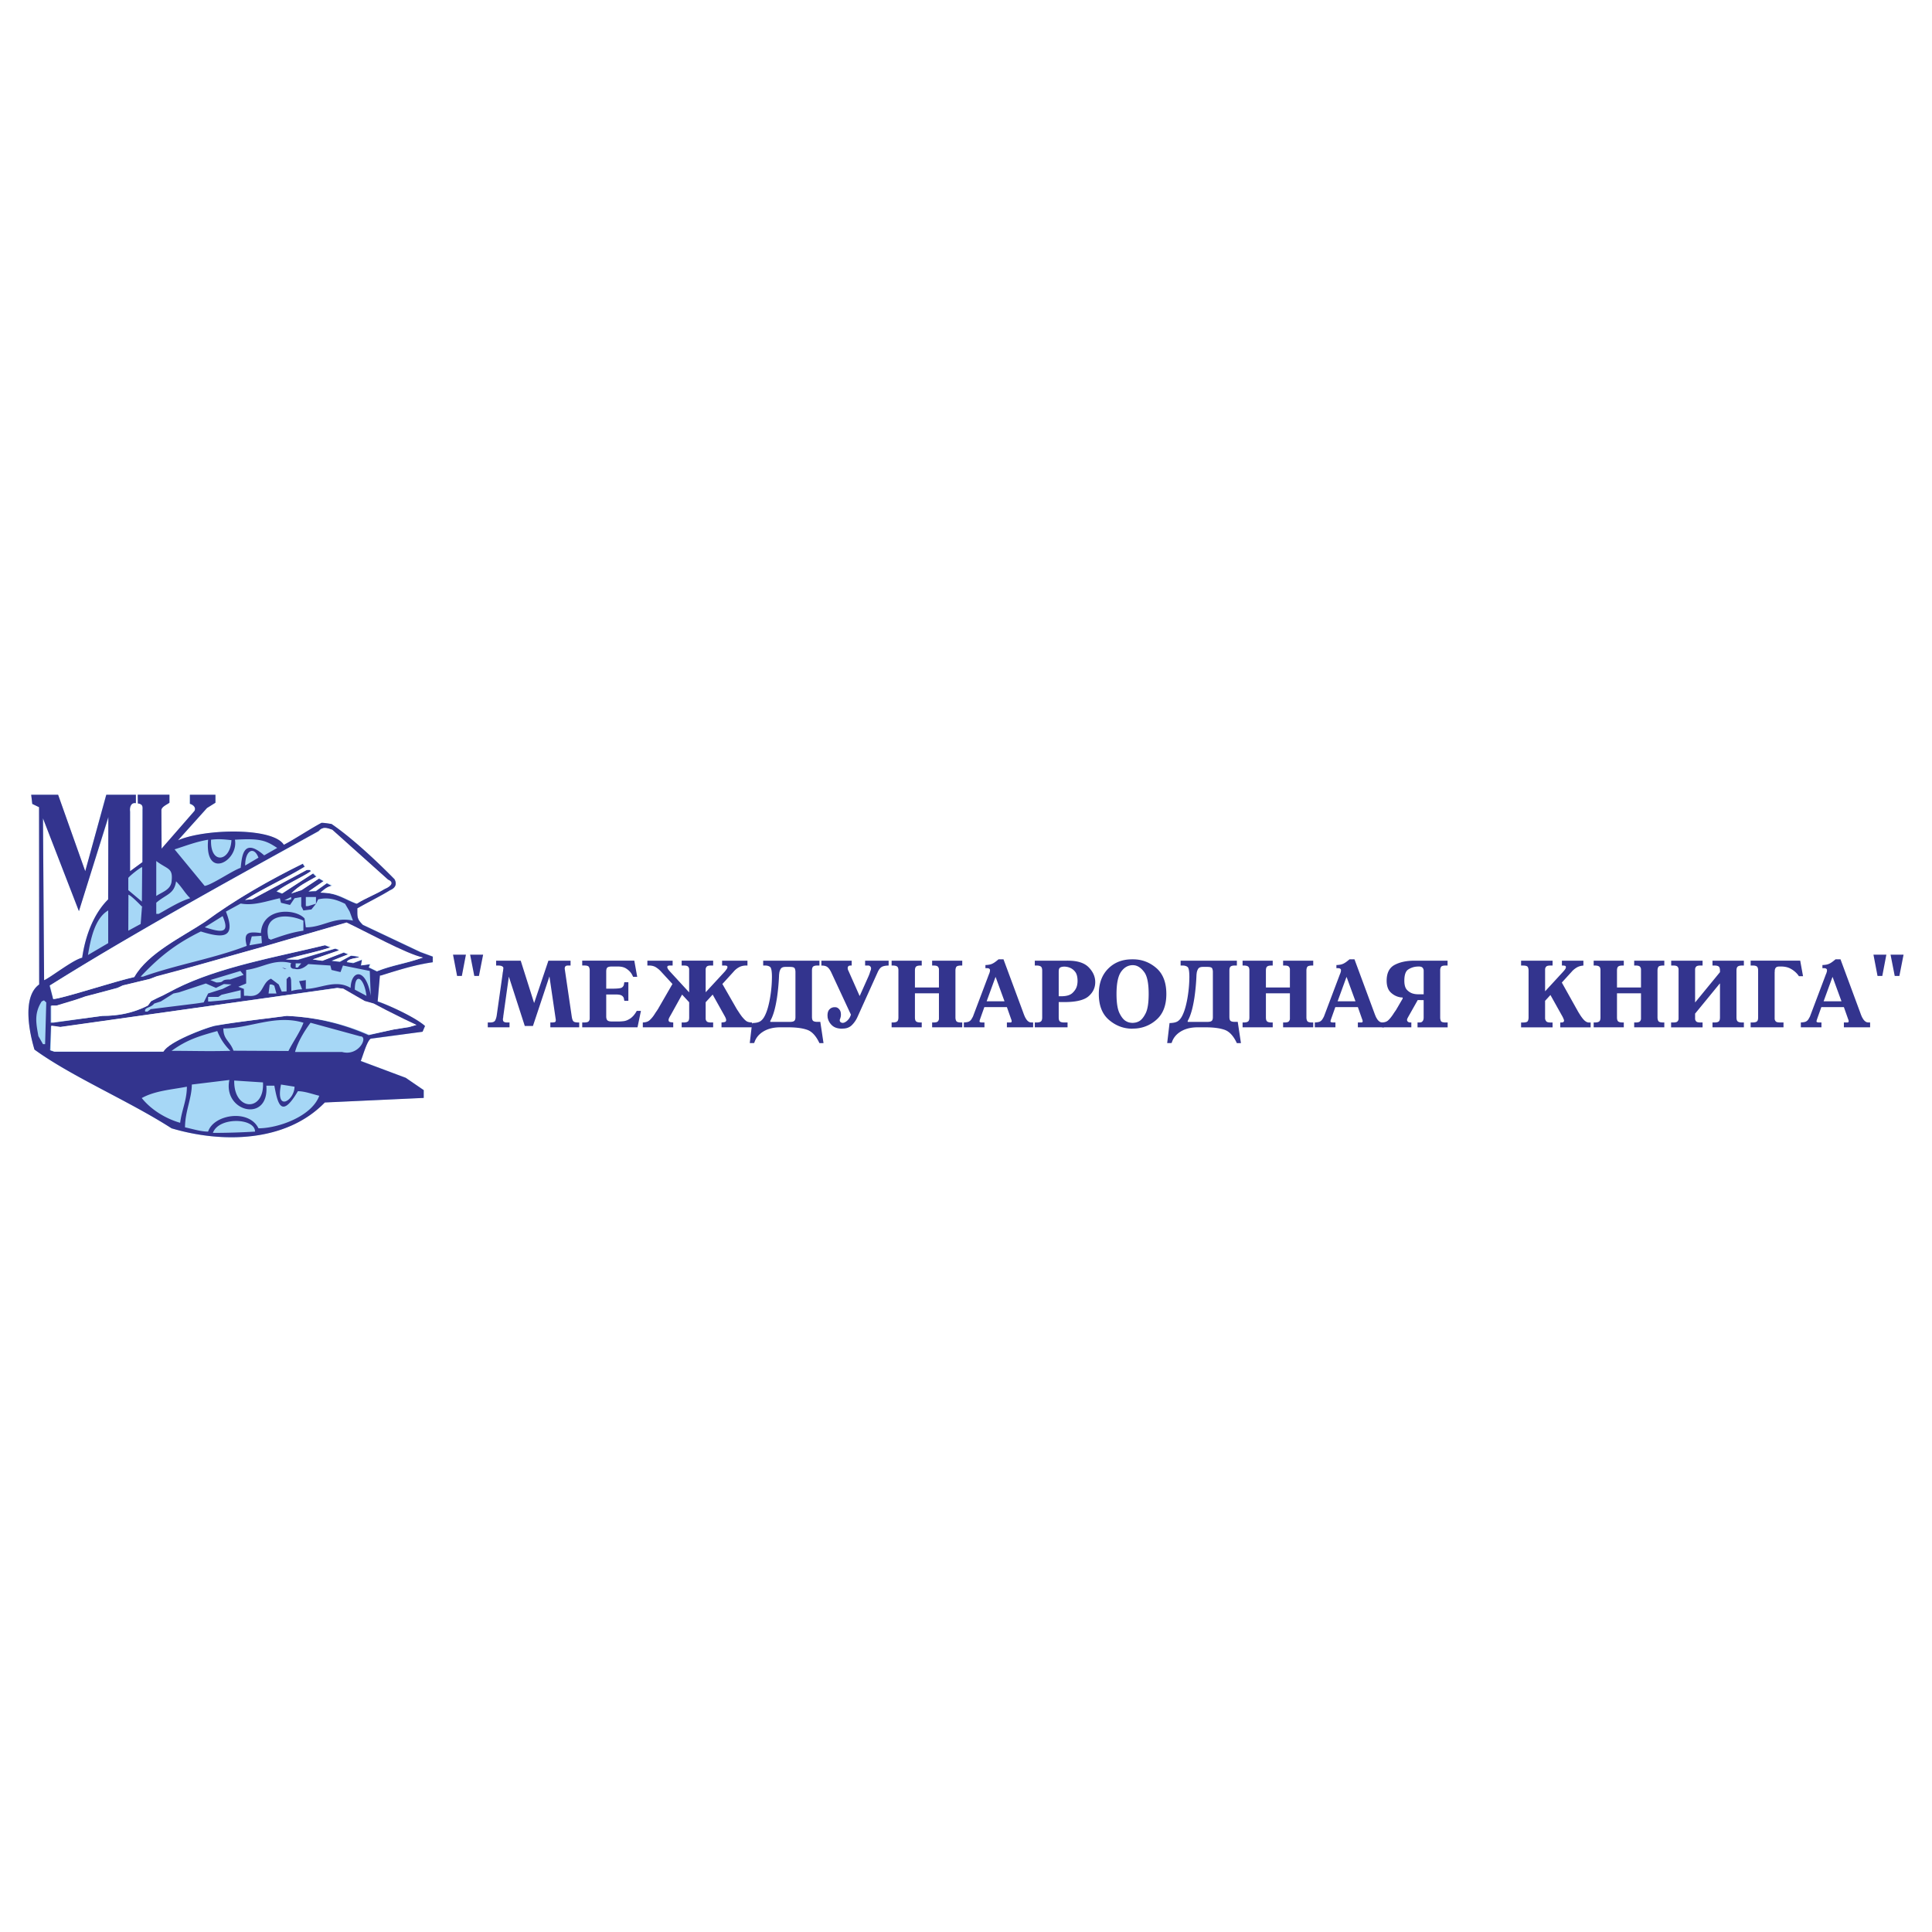
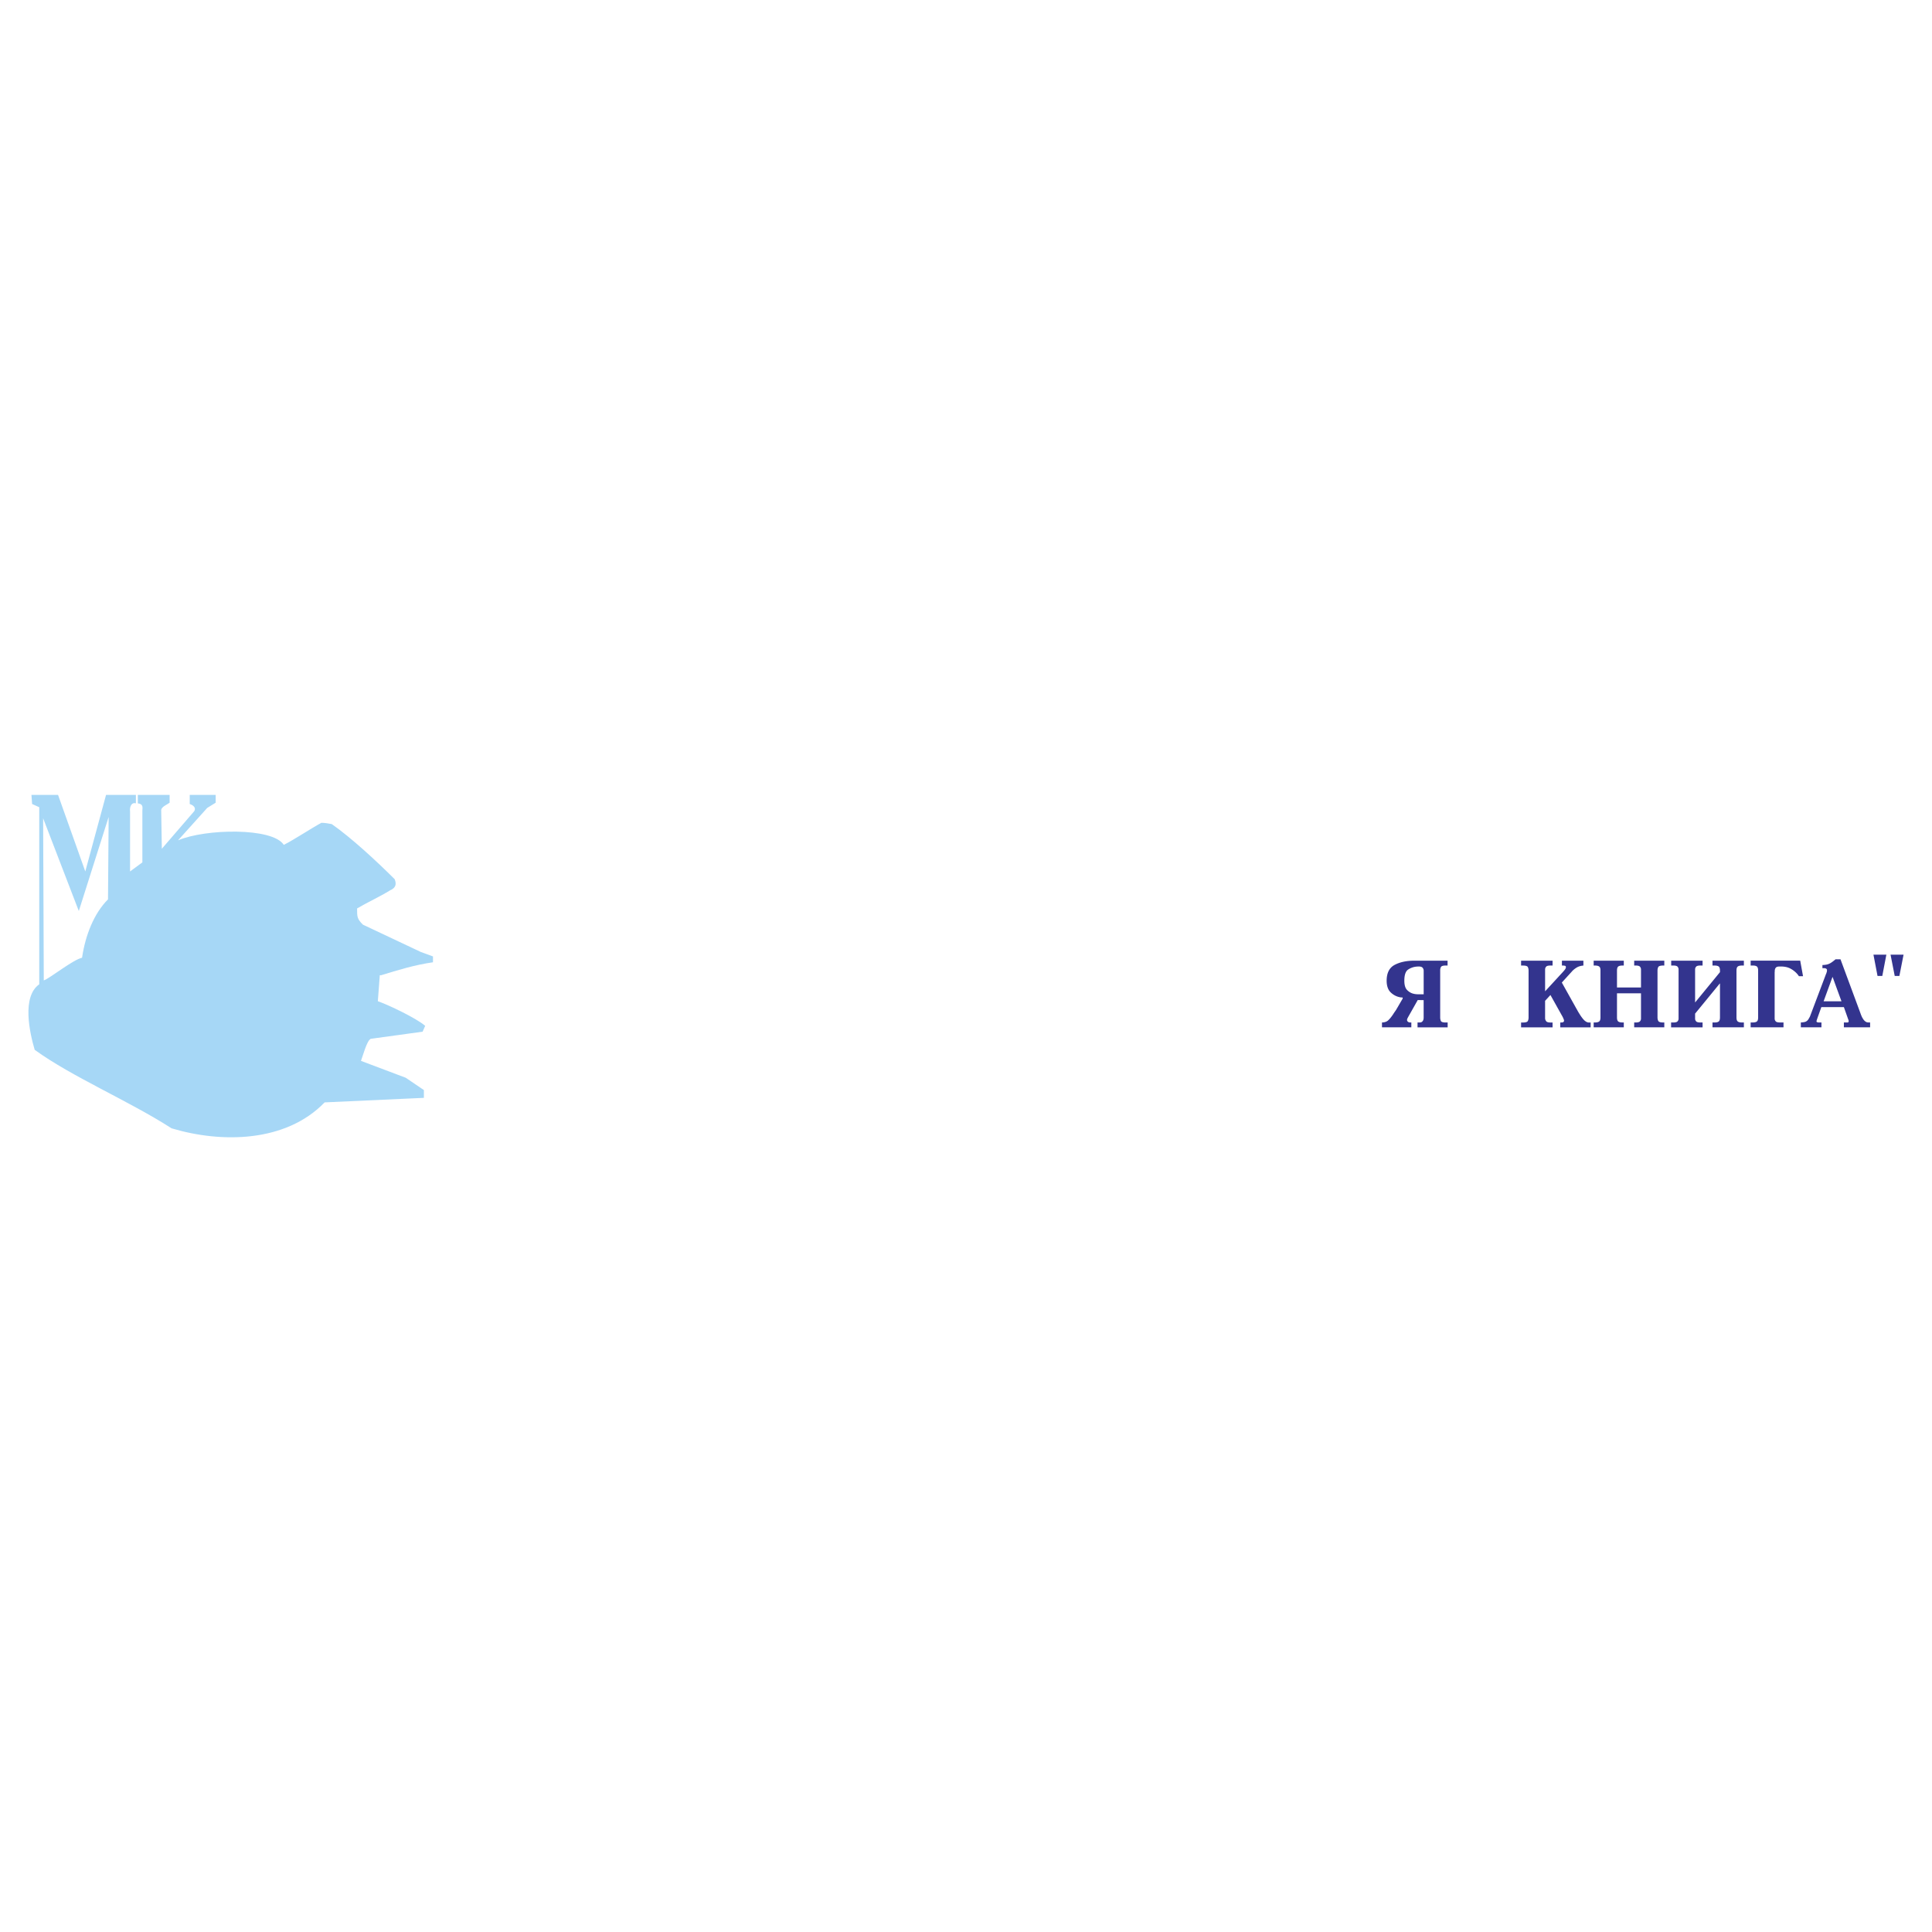
<svg xmlns="http://www.w3.org/2000/svg" width="2500" height="2500" viewBox="0 0 192.756 192.756">
  <g fill-rule="evenodd" clip-rule="evenodd">
    <path fill="#fff" d="M0 0h192.756v192.756H0V0z" />
    <path d="M17.117 112.572c-4.336-2.782-9.901-5.112-13.655-7.83-.518-1.748-1.294-5.308.453-6.537V80.537l-.712-.323-.065-.906h2.654l2.718 7.637 2.071-7.637h2.977v.841c-.388-.129-.647.259-.582.842v5.954l1.229-.906v-5.177c0-.259.129-.647-.453-.712v-.841h3.171v.776c-.259.194-.777.389-.841.712l.064 3.883 3.236-3.753c.194-.324-.065-.583-.453-.712v-.906h2.589v.776l-.841.518-2.913 3.236c2.718-1.165 9.449-1.294 10.549.453 1.036-.518 2.783-1.683 3.754-2.201.323 0 .712.065 1.035.129 1.942 1.359 4.466 3.689 6.278 5.501.065.194.324.777-.453 1.101-1.036.647-2.201 1.165-3.301 1.812 0 .841 0 1.036.582 1.618l5.76 2.718 1.23.453v.583c-1.812.259-3.495.776-5.178 1.294h-.129l-.194 2.589c1.1.389 3.818 1.683 4.724 2.459l-.258.583-5.178.712c-.388.194-.777 1.683-.971 2.2l4.465 1.683 1.812 1.229v.777l-9.902.452c-3.881 4.012-10.288 4.078-15.272 2.588zM4.368 97.816l-.065-16.178 3.56 9.254 2.977-9.384-.064 8.22c-1.424 1.424-2.266 3.624-2.589 5.824-.907.194-3.237 2.07-3.819 2.264z" fill="#a6d7f6" />
-     <path d="M17.117 112.572c-4.324-2.775-9.891-5.109-13.68-7.856-.514-1.706-1.242-5.252.471-6.494l-.014-17.69-.67-.328-.115-.914h2.69l2.705 7.628 2.105-7.628h2.947v.842c-.4-.085-.649.271-.578.842v5.944l1.234-.906.014-5.124c-.014-.285.114-.656-.471-.728l-.014-.871h3.161v.799c-.243.186-.785.399-.799.742l.014 3.839 3.29-3.768c.157-.314-.071-.585-.457-.714v-.897h2.541v.799l-.842.528-2.89 3.218c2.719-1.17 9.484-1.299 10.562.45 1.013-.521 2.762-1.677 3.761-2.191.314 0 .685.071.992.114 1.984 1.342 4.503 3.689 6.28 5.509.114.186.371.756-.442 1.099-1.049.642-2.176 1.191-3.254 1.805 0 .885-.057 1.063.542 1.656l5.745 2.719 1.228.45v.556c-1.792.258-3.447.785-5.167 1.327h-.1l-.229 2.591c1.135.371 3.839 1.62 4.724 2.448l-.243.57-5.167.686c-.371.221-.771 1.677-1 2.233l4.489 1.677 1.791 1.228v.778l-9.862.456c-3.888 4.004-10.282 4.061-15.292 2.576zm4.125.457c.571-1.62 4.203-1.506 4.203-.129a69.646 69.646 0 0 1-4.203.129zm-2.783-.556c0-1.577.678-2.904.678-4.268l3.747-.456c-.671 3.203 3.989 4.324 3.689.57h.799c.321 1.72.664 3.411 2.348.55.678 0 1.478.3 2.134.456-.757 2.07-4.118 3.247-6.066 3.247-.956-1.962-4.481-1.377-5.024.328-.728 0-1.527-.256-2.305-.427zm-4.317-2.919c1.327-.742 3.047-.849 4.503-1.135 0 1.342-.514 2.334-.671 3.604-1.385-.399-2.84-1.242-3.832-2.469zm9.227-1.748l2.868.186c.172 2.968-2.932 2.904-2.868-.186zm4.667.399l1.349.214c0 1.35-1.92 2.619-1.349-.214zm6.094-3.247h-4.695c.271-.999.921-2.076 1.548-2.918l4.959 1.355c.835-.021-.106 2.02-1.812 1.563zm-29.137-.171l.093-2.419.885.114 27.66-3.918.585.1 2.105 1.256.913.215 1.22.663 1.812.899 1.221.57-.685.215-1.549.228-2.477.571a22.483 22.483 0 0 0-8.185-1.927c-1.371.199-4.917.578-7.222 1.014-1.063.271-4.596 1.619-5.11 2.562H5.4l-.407-.143zm12.124.057c1.563-1.127 2.733-1.463 4.561-1.977.335.835.721 1.378 1.306 1.977-2.32.057-3.59 0-5.867 0zm6.18-.014c-.356-.985-1.013-1.099-1.013-2.22 2.62 0 5.203-1.427 7.993-.57-.342.941-1.027 1.876-1.499 2.818l-5.481-.028zm-19.01-.656l-.457-.8c-.214-1.221-.457-2.233.329-3.461l.229-.107.228.207-.116 4.161h-.213zm.771-2.134v-1.691h.571l1.462-.429.671-.242.671-.214 3.247-.899.549-.229 2.698-.664.664-.228c3.475-.899 6.965-1.984 10.44-2.905 2.833-.842 5.667-1.67 8.514-2.455 1.82.842 5.994 3.176 7.614 3.461-1.849.656-2.99.749-4.56 1.377l-.821-.393.114-.313-.899.113.115-.556-.871.328-.635-.101c0-.342 1.178-.442 1.178-.442.2-.114-.771-.199-.771-.199l-1.106.614-.828-.114 1.641-.643-.428-.171-2.155.814-.949-.143 2.576-.849v-.101l-.328-.114-3.732 1.121-1.221-.058c1.478-.442 3.019-.699 4.482-1.177l-.557-.229c-4.824 1.178-10.533 2.176-14.886 4.353l-1.342.685-.457.229-.685.343-.321.429c-1.57.792-3.033 1.006-4.503 1.006l-4.91.686h-.242zm9.426-1.113c-.114-.457.556-.343.899-.8l.664-.214 1.256-.792.557-.114 2.676-.885 1.013.442.792-.386.756.043-.884.442-1.449.457-.442.892-.785.114-4.496.557-.328.243h-.229v.001zm6.28-1.007v-.456h1.014l.328-.215 1.905-.456v.784l-1.798.229-1.221.114h-.228zM5.3 99.678l-.356-1.342C13.6 92.913 23.74 87.375 31.783 82.922c.357-.45.828-.307 1.32-.1l5.58 4.953c.75.343.029.778-.342.942-.906.528-1.848.885-2.79 1.449-1.292-.478-1.962-1.106-3.597-1.106.392-.328.621-.585 1.163-.656l-.514-.271-1.092.785-.743.028 1.499-1.027-.457-.257-1.756 1.156-1.006.343c.764-.771 1.492-1.128 2.491-1.685l-.329-.328-3.075 2.013-.557-.215c.771-.627 2.676-1.484 3.404-1.998 0-.207-.228-.15-.428-.15l-5.438 2.926-.685.071c1.941-1.22 4.003-2.12 5.952-3.325l-.186-.286c-3.29 1.62-6.829 3.611-9.777 5.78-2.255 1.534-5.709 3.162-7.065 5.538-1.818.385-7.299 2.176-8.055 2.176zm19.046-.329l-.014-.685-.557-.214.785-.328v-1.349c1.705-.229 2.733-1.128 4.481-.686-.229.628.343.571.343.571.457.128.913-.043 1.37-.472l2.205.143.114.443.899.214.243-.657 2.676.543.1 2.476c-.485-2.861-1.956-2.575-2.012-.784-1.491-.893-2.976.071-4.467.1v-.878l-.671.101.299.82c-.313 0-.771.064-1.07.164l-.028-1.085c-.1-.691-.364-.114-.449-.114v1.235l-.485.028-.3-.714-.771-.578c-1.013.436-.685 1.92-2.362 1.705h-.329v.001zm2.448-.228l.114-.899h.214l.243.114.214.785h-.785zm8.606-.386c0-1.776.935-1.213 1.163.621l-1.163-.621zm-13.815-.713l-.6-.243 2.997-.906.321.393-1.334.456c-1.099 0-.414.3-1.384.3zm-7.558-.578c1.891-2.005 3.504-3.276 6.009-4.511 1.92.593 3.646.893 2.505-1.983l1.477-.807c1.299.25 2.626-.257 3.904-.528l.114.457.899.214.457-.671.664-.114v.906l.214.428.799-.1.457-.563.214-.443c1.006-.228 1.792 0 2.69.443l.457.778.329.899c-1.913-.414-2.962.671-4.703.671l-.128-.885c-.935-1.027-4.21-1.113-4.354 1.456-1.355-.186-1.741 0-1.413 1.277-3.333 1.284-6.972 1.862-10.362 3.076h-.229zm-9.626.35l-.114-16.149 3.589 9.263 2.933-9.391-.014 8.213c-1.441 1.42-2.284 3.632-2.591 5.823-.899.185-3.261 2.041-3.803 2.241zm23.735-1.264l.457.129h-.214l-.243-.129zm1.363 0v-.413h.556l-.343.413h-.213zM8.775 95.281c.257-1.505.657-3.646 2.02-4.445v3.261l-2.02 1.184zm16.114-.97l.229-.885.956-.057.057.728-1.242.214zm1.905-.671c-.614-2.433 1.777-2.547 3.476-1.791v1.006c-1.142.157-2.162.514-3.247.899l-.229-.114zm-13.98-4.374c.428.157 1.67 1.57 1.355 1.156l-.135 1.763-1.234.67.014-3.589zm7.615 3.247l1.784-1.113c.792 1.827-.2 1.612-1.784 1.113zm-4.839-1.335v-1.113c.999-.864 1.784-.842 1.977-2.134.614.613.856 1.149 1.413 1.684-1.042.307-2.191 1.035-3.147 1.563h-.243zm14.922-.77v-.914h1.013v.671l-.799.243h-.214zm-1.805-.586h-.328l.67-.328v.229l-.342.099zM12.8 88.809v-1.22c.172-.243 1.285-1.113 1.385-1.07l-.028 3.433-1.357-1.143zm2.79.585v-3.489c1.17.885 1.706.642 1.52 2.105-.135.792-.964.999-1.52 1.384zm4.831-1.006l-3.004-3.647c1.199-.385 2.163-.763 3.347-.963-.371 4.053 3.062 2.147 2.676 0 2.512-.15 3.069.064 4.217.82l-1.299.742c-2.147-1.891-2.219.214-2.348 1.242-.891.314-2.867 1.699-3.589 1.806zm4.039-2.034c0-1.513.871-1.977 1.327-.785l-1.327.785zm-3.403-2.576c.785-.1 1.342-.029 2.034.042-.101 2.185-2.141 2.463-2.034-.042z" fill="#33348e" />
-     <path d="M5.064 104.784l.064-2.459.906.129 27.634-3.883.583.064 2.136 1.23.906.259 1.23.646 1.812.906 1.229.582-.712.194-1.553.26-2.459.518c-2.848-1.23-5.5-1.748-8.219-1.877-1.359.193-4.918.582-7.184.971-1.1.259-4.595 1.618-5.113 2.588H5.452l-.388-.128zm.064-2.783v-1.683h.518l1.489-.452.647-.194.712-.259 3.236-.842.518-.259 2.718-.647.647-.259c3.494-.906 6.989-1.941 10.484-2.912 2.848-.841 5.63-1.618 8.478-2.459 1.812.841 6.019 3.171 7.637 3.495-1.876.647-2.977.712-4.595 1.359l-.777-.389.129-.323-.906.13.064-.583-.841.323-.647-.064c0-.324 1.165-.454 1.165-.454.194-.129-.777-.194-.777-.194l-1.1.583-.777-.064 1.618-.647-.453-.194-2.136.842-.971-.13 2.589-.906v-.065l-.324-.129-3.754 1.1h-1.165c1.424-.453 2.977-.712 4.465-1.229l-.58-.196c-4.789 1.165-10.549 2.136-14.885 4.336l-1.359.712-.453.194-.647.324-.324.452c-1.553.777-3.042 1.036-4.53 1.036L5.323 102h-.195v.001zm.195-2.329l-.324-1.359c8.673-5.437 18.769-10.938 26.858-15.403.323-.453.776-.323 1.294-.129l5.565 4.983c.777.323.065.776-.323.906-.906.583-1.876.906-2.783 1.488-1.294-.518-1.941-1.1-3.624-1.1.389-.323.647-.583 1.165-.712l-.518-.259-1.1.776-.712.065 1.489-1.036-.453-.258-1.748 1.165-1.036.323c.776-.776 1.488-1.1 2.524-1.683l-.324-.323-3.106 2.006-.518-.194c.776-.647 2.654-1.489 3.365-2.006 0-.194-.194-.129-.388-.129l-5.437 2.913-.711.064c1.941-1.229 4.012-2.135 5.954-3.3l-.194-.324c-3.301 1.618-6.795 3.624-9.772 5.824-2.265 1.489-5.695 3.107-7.054 5.501-1.811.388-7.312 2.201-8.089 2.201z" fill="#fff" />
-     <path d="M46.079 97.369h-.475l-.407-2.123h1.289l-.407 2.123zm1.706 0H47.32l-.417-2.123h1.299l-.417 2.123zM53.29 100.074l1.425-4.227h2.21v.484h-.242c-.142 0-.234.029-.276.087a.326.326 0 0 0-.063.194v.058c0 .02.003.039.01.059l.688 4.682c.039.266.102.434.189.504.087.071.273.104.557.098v.484h-2.88v-.484H55.073a1.222 1.222 0 0 0 .271-.03.162.162 0 0 0 .078-.063c.02-.028.029-.075.029-.14v-.049a.174.174 0 0 0-.01-.059l-.621-4.235h-.01l-1.638 4.924h-.814l-1.59-4.924-.543 3.867a.057.057 0 0 1-.005.024c-.003.01-.004.018-.004.024V101.381a.175.175 0 0 1-.005.044.833.833 0 0 1-.025.17.337.337 0 0 0-.009.077v.03c0 .123.035.205.106.247a.55.55 0 0 0 .281.063h.271v.484h-2.169v-.484h.242c.266 0 .434-.073.504-.219.071-.145.12-.309.146-.489l.582-4.101v-.033c0-.01.003-.021.01-.034v-.02c0-.025.003-.053.01-.082.006-.029.013-.066.02-.112a.678.678 0 0 0 .019-.144l.015-.116c.003-.039.005-.068.005-.088a.124.124 0 0 0-.005-.038.143.143 0 0 0-.015-.039c-.019-.039-.068-.076-.146-.111-.078-.036-.207-.054-.388-.054H49.5v-.484h2.452l1.338 4.226zM63.574 97.456H63.167l-.087-.174a1.528 1.528 0 0 0-.116-.194c-.116-.168-.279-.319-.489-.455s-.486-.204-.829-.204h-.61c-.2 0-.343.031-.427.093s-.126.198-.126.412v1.706h.562c.542 0 .871-.034.983-.103a.458.458 0 0 0 .228-.353c0-.013.001-.026.005-.039s.005-.025.005-.038a.294.294 0 0 0 .019-.108H62.692v1.852H62.285a.278.278 0 0 0-.019-.107.124.124 0 0 0-.005-.038.181.181 0 0 1-.005-.039c-.006-.02-.011-.039-.015-.059s-.008-.039-.014-.059a.503.503 0 0 0-.208-.228c-.107-.067-.305-.102-.596-.102h-.94v2.19c0 .182.039.311.116.389.078.077.223.115.437.115h.727c.129 0 .286-.011.471-.033.184-.023.376-.096.576-.219.123-.07.246-.173.369-.305a2.52 2.52 0 0 0 .349-.499H63.945l-.34 1.638h-5.516v-.484h.204c.226 0 .371-.037.436-.111a.415.415 0 0 0 .106-.248v-.058-.059-.015-4.697-.015-.014a.662.662 0 0 0-.078-.32c-.051-.097-.207-.146-.465-.146h-.204v-.484H63.284l.29 1.612zM68.012 102.013h.194c.188 0 .326-.031.417-.093.09-.062.136-.198.136-.411v-1.513l-.708-.766-1.134 2.045-.039.063-.039.072c-.013.02-.024.039-.034.059l-.034.067a.864.864 0 0 0-.048.116.344.344 0 0 0-.02.107c0 .116.047.186.141.208s.202.037.325.044v.484h-3.035v-.484c.297-.007.523-.081.679-.224.155-.142.297-.307.426-.494.013-.025.028-.048.044-.067s.031-.042.043-.068a3.93 3.93 0 0 1 .16-.242c.042-.058.079-.113.111-.164 0-.007.003-.014.01-.02.006-.007.01-.014.01-.02.013-.014.024-.026.034-.039s.018-.029.024-.049l1.415-2.452-1.115-1.212a2.442 2.442 0 0 0-.543-.46c-.194-.12-.439-.176-.736-.17H64.589v-.484h2.52v.484h-.252a.604.604 0 0 0-.198.029c-.055.02-.083.064-.083.136 0 .032.016.08.048.146.032.064.11.165.232.3l1.881 2.046h.02v-2.152-.015-.014-.059-.059a.415.415 0 0 0-.106-.247c-.065-.074-.21-.111-.437-.111h-.204v-.484h3.141v.484h-.204c-.226 0-.371.037-.436.111a.423.423 0 0 0-.107.247V98.987h.01l1.891-2.046.019-.02c.007-.006.011-.013.015-.019a.065.065 0 0 1 .015-.02.3.3 0 0 0 .039-.049.847.847 0 0 1 .049-.067c.051-.064.087-.12.106-.165s.029-.081.029-.106c0-.071-.028-.116-.083-.136a.582.582 0 0 0-.198-.029h-.252v-.484h2.53v.484H74.457c-.239 0-.454.044-.645.131a1.876 1.876 0 0 0-.635.499l-1.105 1.212 1.406 2.452c.006.014.013.024.02.034.006.01.013.018.019.024l.02.039a.121.121 0 0 0 .019.029c.039.058.078.115.116.174l.146.223c.052.071.092.128.121.17.029.042.057.079.083.111l.009.01c.013.02.028.037.043.054a.614.614 0 0 1 .054.062.104.104 0 0 0 .015.015l.015.015c.084.104.184.198.3.286.117.087.304.134.562.141v.484h-3.035v-.484a1.42 1.42 0 0 0 .339-.049c.084-.025.126-.094.126-.203 0-.014-.01-.055-.029-.126s-.078-.191-.175-.359l-1.144-2.045-.698.766V101.654a.416.416 0 0 0 .107.248c.065.074.21.111.436.111h.204v.484H68.01v-.484h.002z" fill="#33348e" />
-     <path d="M75.039 102.07c.368-.006.638-.064.81-.175.171-.109.318-.283.441-.522.136-.259.252-.57.349-.936.097-.365.174-.745.232-1.14a12.515 12.515 0 0 0 .145-1.823c0-.574-.062-.909-.185-1.003-.123-.094-.291-.141-.504-.141h-.184v-.484h5.613v.484h-.194c-.207 0-.351.034-.431.102-.081.068-.121.202-.121.402v4.614c0 .213.042.351.126.412s.226.092.426.092h.281l.32 2.123H81.756c-.336-.717-.742-1.16-1.217-1.328s-1.113-.252-1.915-.252h-.784c-.666 0-1.228.141-1.687.422-.458.281-.759.66-.902 1.139l-.097.01h-.349l.234-1.996zm4.323-5.098c0-.129-.022-.245-.068-.349s-.204-.155-.475-.155h-.465c-.232 0-.389.069-.47.209a1.062 1.062 0 0 0-.14.46 1.334 1.334 0 0 0-.02.222 21.257 21.257 0 0 1-.204 2.187c-.09.571-.188 1.028-.291 1.371a5.363 5.363 0 0 1-.203.582 3.795 3.795 0 0 1-.175.358v.097h1.968c.207 0 .349-.034.427-.102.077-.068.116-.189.116-.363v-4.517zM84.974 96.332h-.087c-.11 0-.186.018-.228.054a.192.192 0 0 0-.073.111.09.09 0 0 0-.01.039v.038a.55.55 0 0 0 .039.214l.039.077c.013.026.026.055.039.087l1.066 2.404h.02l.853-1.909.058-.136.039-.098c0-.006.001-.011.005-.015a.02.02 0 0 0 .005-.014c.006-.013.011-.026.014-.039s.008-.026.015-.039.01-.022.01-.028c0-.007.003-.014.009-.02v-.01a.11.11 0 0 1 .01-.044.53.53 0 0 0 .02-.063c.026-.058.045-.107.058-.15a.815.815 0 0 0 .029-.121v-.023-.024a.274.274 0 0 0-.048-.17.325.325 0 0 0-.107-.092.233.233 0 0 0-.116-.029h-.32v-.484h2.346v.484c-.33.006-.565.057-.708.15s-.268.26-.378.499l-2.007 4.449a2.711 2.711 0 0 1-.591.863c-.232.22-.53.329-.892.329l-.097.01c-.439-.007-.774-.126-1.003-.358a1.408 1.408 0 0 1-.412-.775.706.706 0 0 0-.005-.093.88.88 0 0 1-.005-.092c0-.284.071-.493.213-.625a.667.667 0 0 1 .465-.199h.097a.484.484 0 0 1 .184.039.66.66 0 0 1 .262.237c.078.113.117.27.117.471a1.022 1.022 0 0 1-.058.339.08.08 0 0 1-.01.039.077.077 0 0 0-.01.038c-.007.007-.01.014-.01.02 0 .007-.003.01-.01.01a.392.392 0 0 0-.02.118.333.333 0 0 0 .02.096c.013.033.042.065.087.098s.11.052.194.059c.026 0 .05-.004.072-.01.023-.007.047-.014.073-.02.136-.052.267-.147.393-.286s.218-.309.276-.509l-1.958-4.207-.019-.039-.02-.039c-.104-.206-.22-.359-.349-.46s-.32-.15-.572-.15h-.029v-.484h3.024v.482h.001zM89.635 96.808c0-.188-.043-.313-.131-.379-.087-.064-.228-.097-.421-.097h-.126v-.484h3.005v.484h-.126c-.207 0-.351.034-.432.102-.081.068-.121.202-.121.402v1.687h2.395v-1.687-.015-.014-.059-.059c-.007-.09-.042-.173-.107-.247s-.21-.111-.436-.111h-.136v-.484h3.005v.484h-.087c-.284 0-.454.047-.509.141s-.083.215-.083.363v4.673c0 .142.027.262.083.358s.211.146.47.146h.126v.484h-3.005v-.484h.136c.226 0 .372-.037.436-.111s.1-.157.107-.248v-.058-.059-.015V99.103h-2.395v2.404c0 .2.041.334.121.402.081.067.225.102.432.102h.126v.484h-3.005v-.484h.126c.2 0 .342-.034.426-.102.084-.068.126-.202.126-.402v-4.699zM102.091 101.033a4.903 4.903 0 0 0 .183.456c.032.058.066.116.102.174.036.059.076.11.121.155.02.026.041.047.063.063l.062.043a.378.378 0 0 0 .16.073c.056.01.121.015.199.015h.095v.484h-2.618v-.484H100.827c.02 0 .04-.007.063-.02.022-.013.037-.039.043-.078v-.02-.049a1.18 1.18 0 0 0-.058-.185l-.417-1.182h-2.249l-.368 1.037c-.007.013-.013.031-.02.058s-.016.052-.029.077a.045.045 0 0 1-.004.02 1.107 1.107 0 0 0-.039.117.288.288 0 0 0-.015.078.06.06 0 0 1-.01.028c0 .007.001.014.005.02a.053.053 0 0 1 .005.02c.006.02.024.036.054.049.028.013.059.02.092.02.02.006.037.01.053.01h.286v.484h-2.055v-.484c.252-.013.425-.045.519-.098a.663.663 0 0 0 .237-.223l.024-.043a2.517 2.517 0 0 0 .131-.234.457.457 0 0 0 .038-.111c.007 0 .011-.003.011-.01 0-.013.003-.025.009-.038a.41.41 0 0 0 .02-.049l1.503-3.975a.806.806 0 0 1 .043-.106.356.356 0 0 0 .034-.106.552.552 0 0 0 .039-.204v-.024-.033c-.007-.039-.032-.076-.078-.111-.045-.036-.136-.054-.271-.054h-.107v-.311a2.49 2.49 0 0 0 .432-.048 1.2 1.2 0 0 0 .334-.126c.084-.045.168-.101.252-.165.085-.064.182-.142.291-.232h.494l1.972 5.322zm-3.654-1.134h1.783l-.883-2.414h-.019l-.881 2.414zM105.628 101.509c0 .2.04.334.121.402.08.067.225.102.431.102h.33v.484h-3.267v-.484h.184c.194 0 .335-.034.422-.102.088-.068.131-.202.131-.402v-4.673c0-.2-.043-.334-.131-.402-.087-.067-.228-.102-.422-.102h-.184v-.484H106.413a.678.678 0 0 0 .077-.005.2.2 0 0 1 .077.005c.938 0 1.621.22 2.051.659s.647.924.654 1.454V97.99c0 .557-.224 1.026-.669 1.411-.446.384-1.247.576-2.404.576h-.571v1.532zm.262-2.113c.51 0 .882-.11 1.114-.33s.382-.459.446-.717c.02-.078.033-.157.043-.238.01-.08.015-.156.015-.228 0-.433-.087-.751-.262-.954a1.244 1.244 0 0 0-.571-.402 1.378 1.378 0 0 0-.267-.068 1.646 1.646 0 0 0-.238-.02c-.187.007-.324.041-.411.102-.088.062-.131.196-.131.402v2.453h.262zM112.945 102.633c-.86-.007-1.627-.299-2.303-.877-.675-.579-1.013-1.439-1.013-2.583 0-1.054.309-1.894.926-2.521s1.414-.94 2.39-.94h.097c.872 0 1.645.287 2.316.862s1.008 1.441 1.008 2.599c0 1.144-.336 2.004-1.008 2.583a3.449 3.449 0 0 1-2.316.867l-.097.01zm.048-.581c.091 0 .192-.012.306-.034s.231-.066.354-.131c.239-.136.457-.402.654-.8s.296-1.036.296-1.914c0-1.054-.144-1.777-.432-2.172-.287-.395-.603-.623-.945-.688a1.508 1.508 0 0 0-.232-.02c-.465.014-.848.236-1.148.669-.301.434-.451 1.17-.451 2.211 0 .872.1 1.509.296 1.909.197.4.412.665.645.795.123.071.241.118.354.141s.213.034.303.034zM116.686 102.07c.368-.006.638-.064.81-.175.171-.109.318-.283.441-.522.135-.259.252-.57.349-.936s.175-.745.232-1.14a12.515 12.515 0 0 0 .145-1.823c0-.574-.062-.909-.185-1.003-.122-.094-.29-.141-.504-.141h-.184v-.484h5.613v.484h-.194c-.206 0-.351.034-.431.102-.081.068-.121.202-.121.402v4.614c0 .213.041.351.126.412.083.062.226.092.426.092h.281l.32 2.123H123.402c-.336-.717-.742-1.16-1.217-1.328s-1.113-.252-1.914-.252h-.785c-.666 0-1.229.141-1.688.422-.458.281-.759.66-.901 1.139l-.097.01h-.349l.235-1.996zm4.323-5.098a.869.869 0 0 0-.067-.349c-.046-.104-.204-.155-.476-.155h-.465c-.232 0-.39.069-.471.209a1.09 1.09 0 0 0-.141.46 1.684 1.684 0 0 0-.019.222 21.543 21.543 0 0 1-.204 2.187c-.09.571-.188 1.028-.291 1.371-.07.239-.139.434-.203.582s-.123.268-.175.358v.097h1.968c.207 0 .35-.034.427-.102.077-.068.116-.189.116-.363v-4.517h.001zM124.652 96.808c0-.188-.044-.313-.131-.379-.087-.064-.228-.097-.421-.097h-.127v-.484h3.006v.484h-.127c-.206 0-.35.034-.431.102-.081.068-.121.202-.121.402v1.687h2.394v-1.687-.015-.014-.059-.059c-.006-.09-.042-.173-.106-.247s-.21-.111-.437-.111h-.135v-.484h3.005v.484h-.088c-.284 0-.454.047-.509.141s-.082.215-.082.363v4.673c0 .142.027.262.082.358s.212.146.471.146h.126v.484h-3.005v-.484h.135c.227 0 .372-.037.437-.111s.101-.157.106-.248v-.058-.059-.015V99.103H126.3v2.404c0 .2.04.334.121.402.081.067.225.102.431.102h.127v.484h-3.006v-.484h.127c.2 0 .342-.034.426-.102.084-.068.126-.202.126-.402v-4.699zM137.107 101.033a5.417 5.417 0 0 0 .184.456c.032.058.066.116.102.174.035.059.076.11.121.155.02.026.041.047.062.063l.063.043a.372.372 0 0 0 .16.073c.055.01.121.015.198.015h.096v.484h-2.618v-.484H135.844c.02 0 .04-.007.062-.02s.037-.039.044-.078v-.02-.049a1.061 1.061 0 0 0-.059-.185l-.416-1.182h-2.249l-.368 1.037a.223.223 0 0 0-.02.058.45.45 0 0 1-.029.077.046.046 0 0 1-.005.02.053.053 0 0 0-.005.02c-.013.032-.024.064-.034.097s-.015.059-.015.078a.06.06 0 0 1-.01.028c0 .007.002.014.006.02a.05.05 0 0 1 .004.02c.007.02.024.036.054.049s.06.02.092.02c.02.006.037.01.054.01h.286v.484h-2.056v-.484c.252-.013.426-.045.52-.098a.668.668 0 0 0 .236-.223l.024-.043a2.163 2.163 0 0 0 .131-.234.513.513 0 0 0 .039-.111c.007 0 .01-.003.01-.01 0-.013.003-.025.01-.038a.41.41 0 0 0 .02-.049l1.502-3.975a.805.805 0 0 1 .044-.106.356.356 0 0 0 .034-.106.477.477 0 0 0 .028-.098.49.49 0 0 0 .01-.106v-.024-.033c-.006-.039-.032-.076-.077-.111-.045-.036-.136-.054-.271-.054h-.106v-.311a2.49 2.49 0 0 0 .432-.048c.119-.026.23-.068.334-.126.084-.045.168-.101.252-.165s.181-.142.291-.232h.494l1.97 5.322zm-3.654-1.134h1.783l-.882-2.414h-.02l-.881 2.414z" fill="#33348e" />
    <path d="M141.449 99.773l-.853 1.512c-.078.136-.133.236-.165.301s-.049.123-.049.175c0 .07.029.131.088.179.058.049.142.073.252.073h.087v.484h-2.928v-.484c.271-.007.48-.079.625-.219a2.92 2.92 0 0 0 .402-.479l.054-.072a.589.589 0 0 0 .044-.073c.064-.097.119-.178.164-.242.046-.064.088-.126.127-.185.013-.019.023-.038.033-.058s.021-.039.034-.059l.581-.998v-.106a.817.817 0 0 1-.082-.005.681.681 0 0 0-.092-.005 1.806 1.806 0 0 1-.979-.461c-.297-.261-.445-.663-.445-1.206 0-.775.27-1.305.81-1.585.539-.281 1.203-.419 1.991-.412H144.424v.484h-.193c-.259 0-.414.049-.466.146s-.077.203-.077.32v4.712c0 .129.022.245.068.349.045.104.206.155.484.155h.193v.484h-3.005v-.484h.175c.136 0 .232-.029.291-.088a.428.428 0 0 0 .116-.193.644.644 0 0 0 .024-.126c.003-.039.004-.071.004-.097v-1.726l-.589-.011zm.591-2.869v-.073a.446.446 0 0 0-.112-.285c-.055-.065-.156-.104-.305-.117h-.135a.68.68 0 0 0-.078.005 1.793 1.793 0 0 0-.916.296c-.255.168-.383.54-.383 1.115 0 .439.096.752.286.939s.399.308.625.359c.098.025.192.042.286.048.094.007.18.01.257.01h.475v-2.297zM154.901 95.848v.484h-.203c-.227 0-.371.037-.437.111a.415.415 0 0 0-.106.247V98.893h.01l1.793-1.949c.116-.129.19-.225.223-.285a.352.352 0 0 0 .049-.16c0-.078-.03-.125-.092-.141a.749.749 0 0 0-.199-.024h-.106v-.484h2.143v.484c-.246.02-.456.077-.63.175a2.138 2.138 0 0 0-.504.397c-.007.013-.016.024-.024.034l-.024.023-.97 1.066 1.425 2.55c.046.077.096.166.15.267.055.1.118.205.189.314.097.162.203.315.32.461.115.146.235.254.358.324.038.02.077.036.116.049s.077.02.116.02h.203v.484h-3.035v-.484H155.836a.102.102 0 0 0 .044-.01.25.25 0 0 0 .111-.049c.035-.025.054-.071.054-.136a.337.337 0 0 0-.024-.102c-.017-.042-.034-.086-.054-.131a.262.262 0 0 1-.015-.039.05.05 0 0 0-.015-.028 11.324 11.324 0 0 0-.053-.107.87.87 0 0 0-.044-.077l-1.153-2.064-.533.581v1.775a.541.541 0 0 0 .116.267c.064.08.207.121.427.121h.203v.484h-3.141v-.484h.194c.265 0 .423-.049.475-.146s.078-.217.078-.358v-4.673c0-.142-.026-.262-.078-.358s-.21-.146-.475-.146h-.194v-.484h3.142v-.002zM159.68 96.808c0-.188-.044-.313-.131-.379-.087-.064-.228-.097-.422-.097h-.126v-.484h3.005v.484h-.126c-.207 0-.351.034-.432.102-.08.068-.121.202-.121.402v1.687h2.395v-1.687-.015-.014-.059-.059c-.006-.09-.042-.173-.106-.247s-.21-.111-.437-.111h-.136v-.484h3.005v.484h-.087c-.284 0-.454.047-.509.141s-.082.215-.082.363v4.673c0 .142.027.262.082.358s.212.146.47.146h.126v.484h-3.005v-.484h.136c.227 0 .372-.037.437-.111s.101-.157.106-.248v-.058-.059-.015V99.103h-2.395v2.404c0 .2.041.334.121.402.081.067.225.102.432.102h.126v.484h-3.005v-.484h.126c.2 0 .343-.034.427-.102.084-.068.126-.202.126-.402v-4.699zM169.12 100.006h.01l2.472-3.015v-.155c0-.2-.04-.334-.121-.402-.081-.067-.225-.102-.432-.102h-.193v-.484h3.131v.484h-.185c-.2 0-.343.034-.427.102-.084.068-.126.202-.126.402v4.673c0 .2.042.334.126.402.084.067.227.102.427.102h.185v.484h-3.131v-.484h.193c.207 0 .351-.034.432-.102.081-.068.121-.202.121-.402v-3.383h-.02l-2.462 3.004v.525c.006.091.042.174.106.248s.21.111.437.111h.203v.484h-3.141v-.484h.204c.226 0 .371-.037.436-.111s.101-.157.106-.248v-.058-.059-.015-4.687-.015-.014-.059-.059c-.006-.09-.042-.173-.106-.247s-.21-.111-.436-.111h-.194v-.484h3.131v.484h-.203c-.227 0-.372.037-.437.111s-.101.157-.106.247v3.317zM179.889 97.398H179.481a2.78 2.78 0 0 0-.175-.232 2.41 2.41 0 0 0-.64-.509c-.265-.152-.595-.229-.988-.229h-.117c-.181 0-.302.031-.363.093s-.099.127-.111.198a.536.536 0 0 0-.02.145V96.97h-.01V101.652a.416.416 0 0 0 .107.248c.064.074.209.111.436.111h.34v.484h-3.278v-.484h.194c.207 0 .351-.034.432-.102.081-.068.121-.202.121-.402v-4.673c0-.2-.04-.334-.121-.402-.081-.067-.225-.102-.432-.102h-.194v-.484h4.945l.282 1.552zM185.597 101.033a4.187 4.187 0 0 0 .183.456c.033.058.066.116.103.174.035.059.076.11.121.155a.29.29 0 0 0 .063.063l.062.043c.052.039.105.063.16.073s.121.015.198.015h.095v.484h-2.618v-.484H184.334c.02 0 .04-.007.062-.02s.037-.039.044-.078v-.02-.049a.245.245 0 0 0-.01-.048 1.249 1.249 0 0 0-.049-.137l-.417-1.182h-2.248l-.369 1.037a.278.278 0 0 0-.019.058.45.45 0 0 1-.029.077.046.046 0 0 1-.005.02.053.053 0 0 0-.005.02c-.013.032-.024.064-.034.097s-.015.059-.015.078a.06.06 0 0 1-.01.028c0 .007.002.014.005.02a.04.04 0 0 1 .005.02c.007.02.024.036.054.049s.06.02.092.02c.02.006.037.01.054.01h.286v.484h-2.056v-.484c.252-.013.425-.045.519-.098a.674.674 0 0 0 .238-.223l.023-.043a2.517 2.517 0 0 0 .131-.234.464.464 0 0 0 .039-.111c.007 0 .01-.003.01-.01 0-.013.003-.025.01-.038.006-.014.013-.029.02-.049l1.502-3.975c.014-.039.027-.074.044-.106s.027-.067.034-.106a.552.552 0 0 0 .038-.204v-.024-.033c-.006-.039-.032-.076-.077-.111-.045-.036-.136-.054-.271-.054h-.106v-.311c.168-.006.312-.022.431-.048.12-.026.231-.068.335-.126.084-.045.168-.101.252-.165s.181-.142.291-.232h.494l1.97 5.322zm-3.655-1.134h1.783l-.882-2.414h-.02l-.881 2.414zM187.796 97.369h-.475l-.407-2.123h1.289l-.407 2.123zm1.706 0H189.037l-.417-2.123h1.299l-.417 2.123z" fill="#33348e" />
  </g>
</svg>